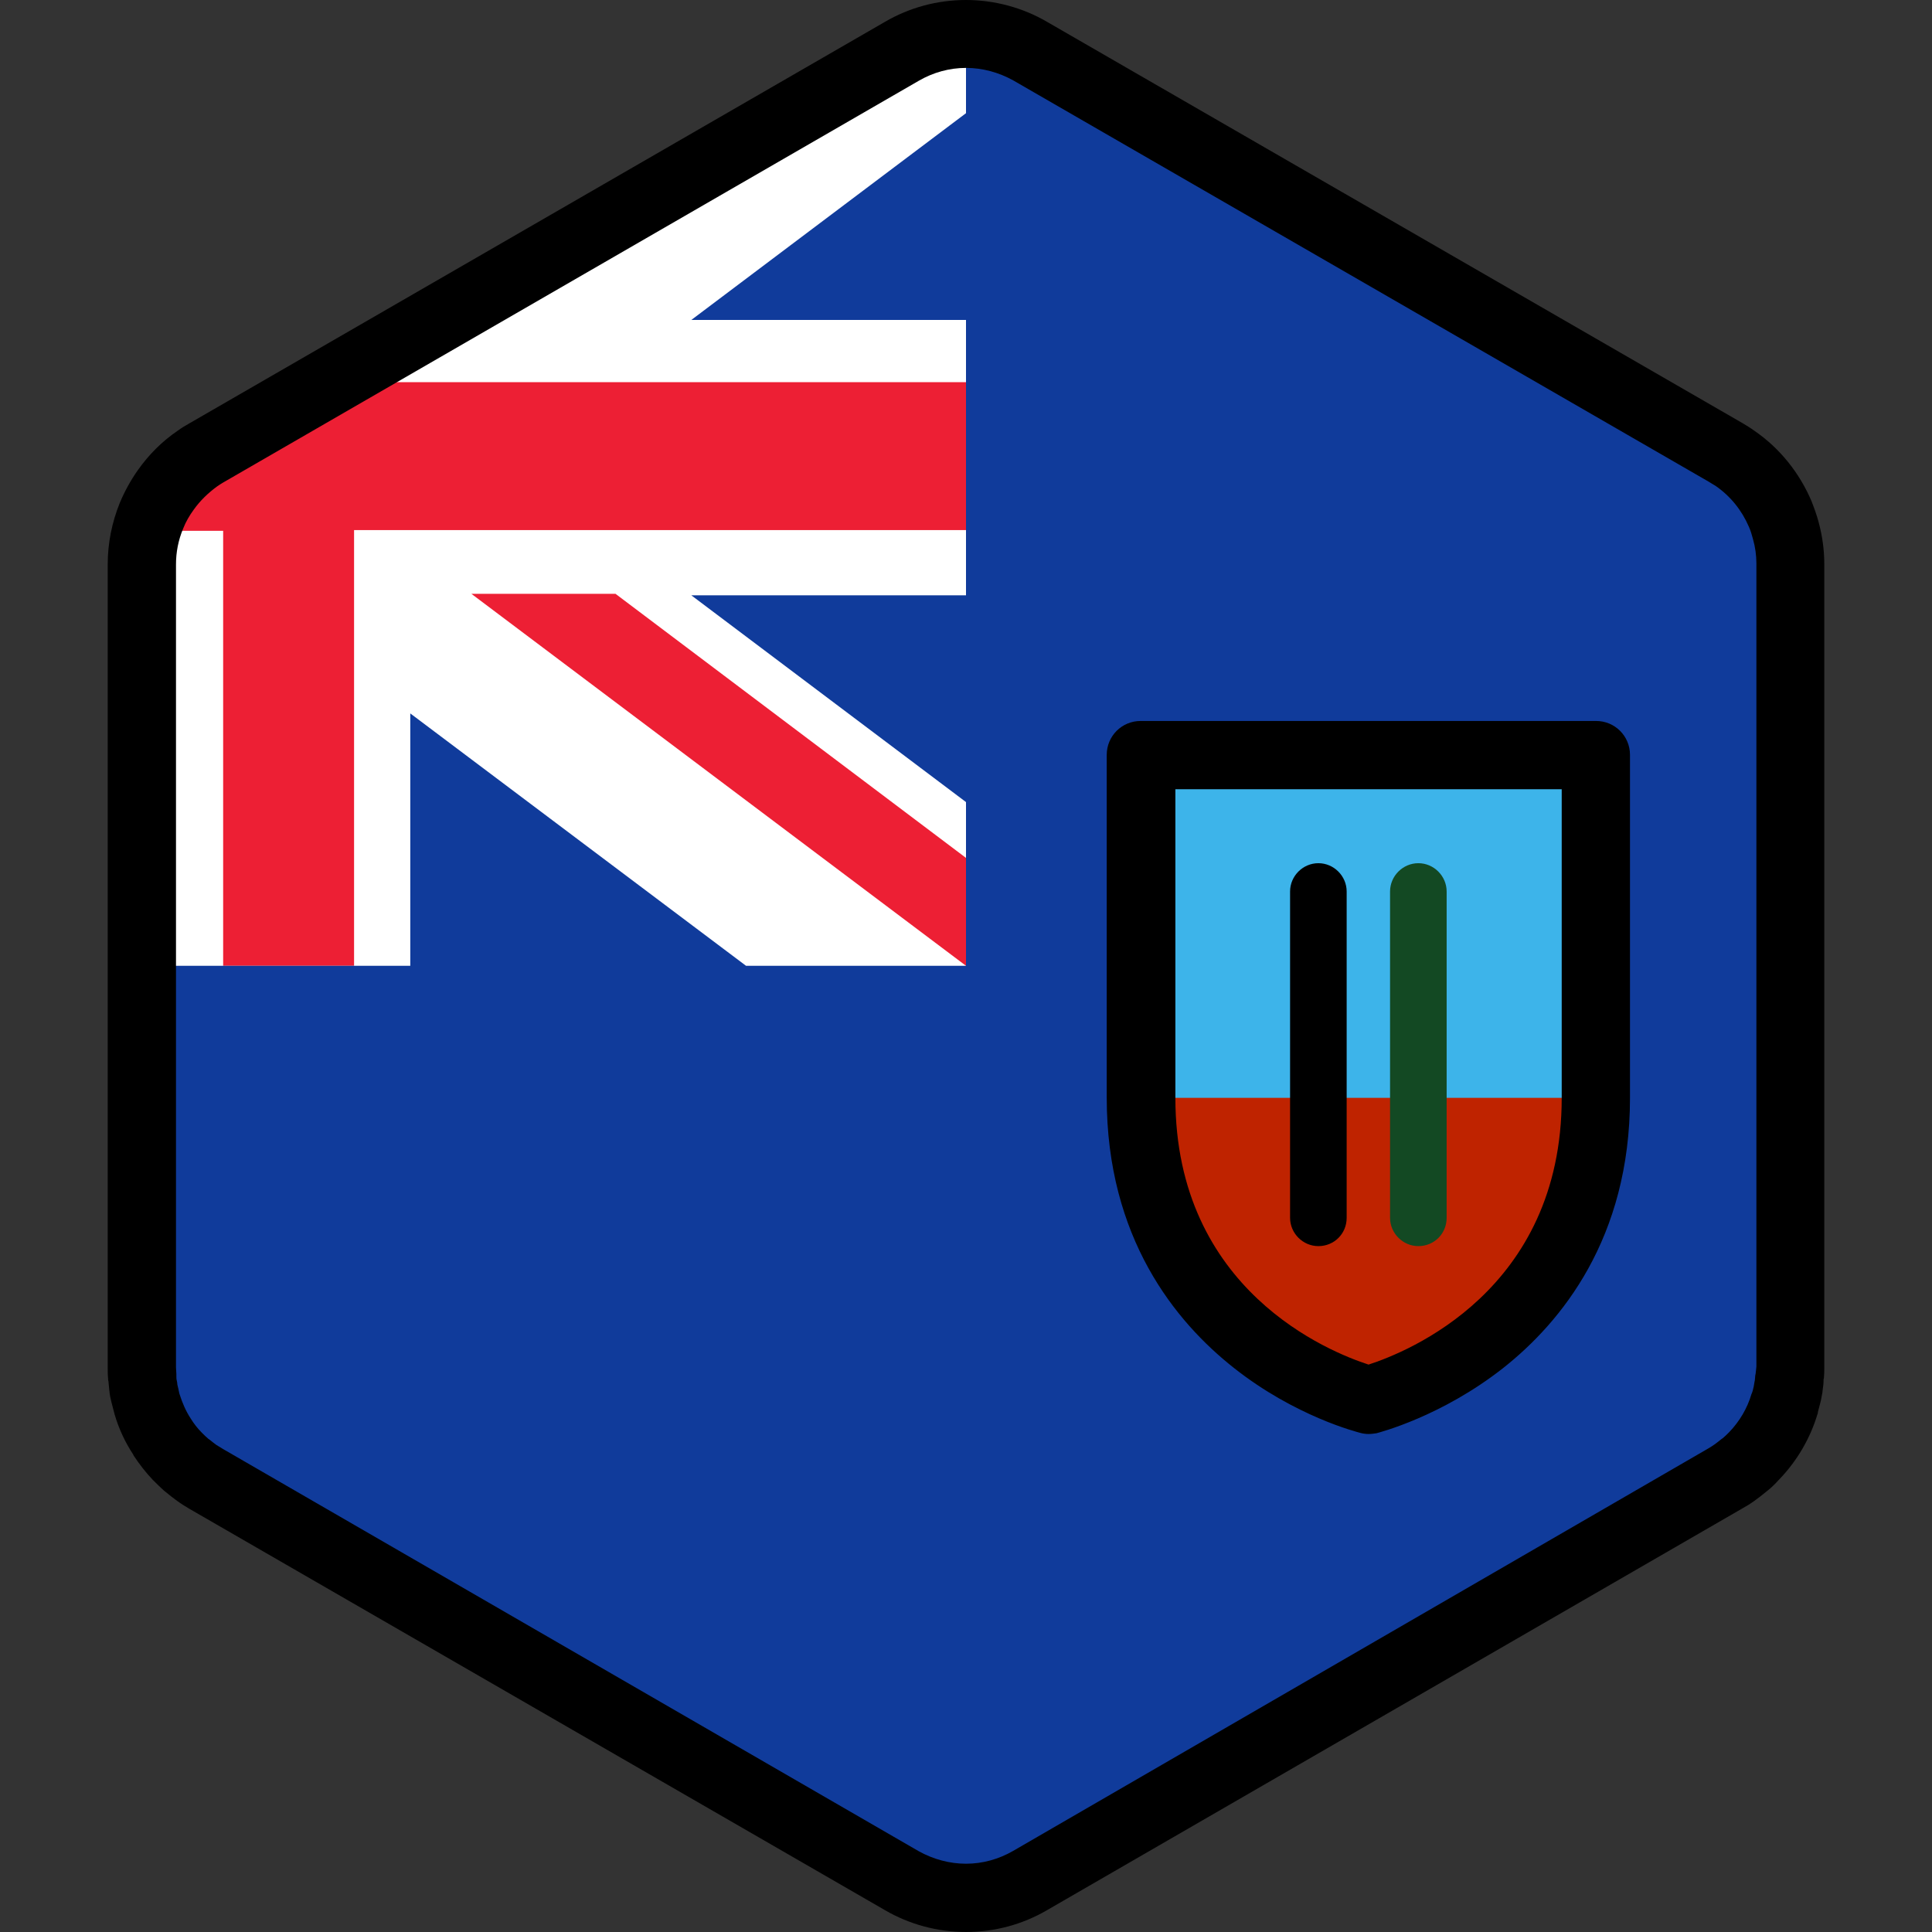
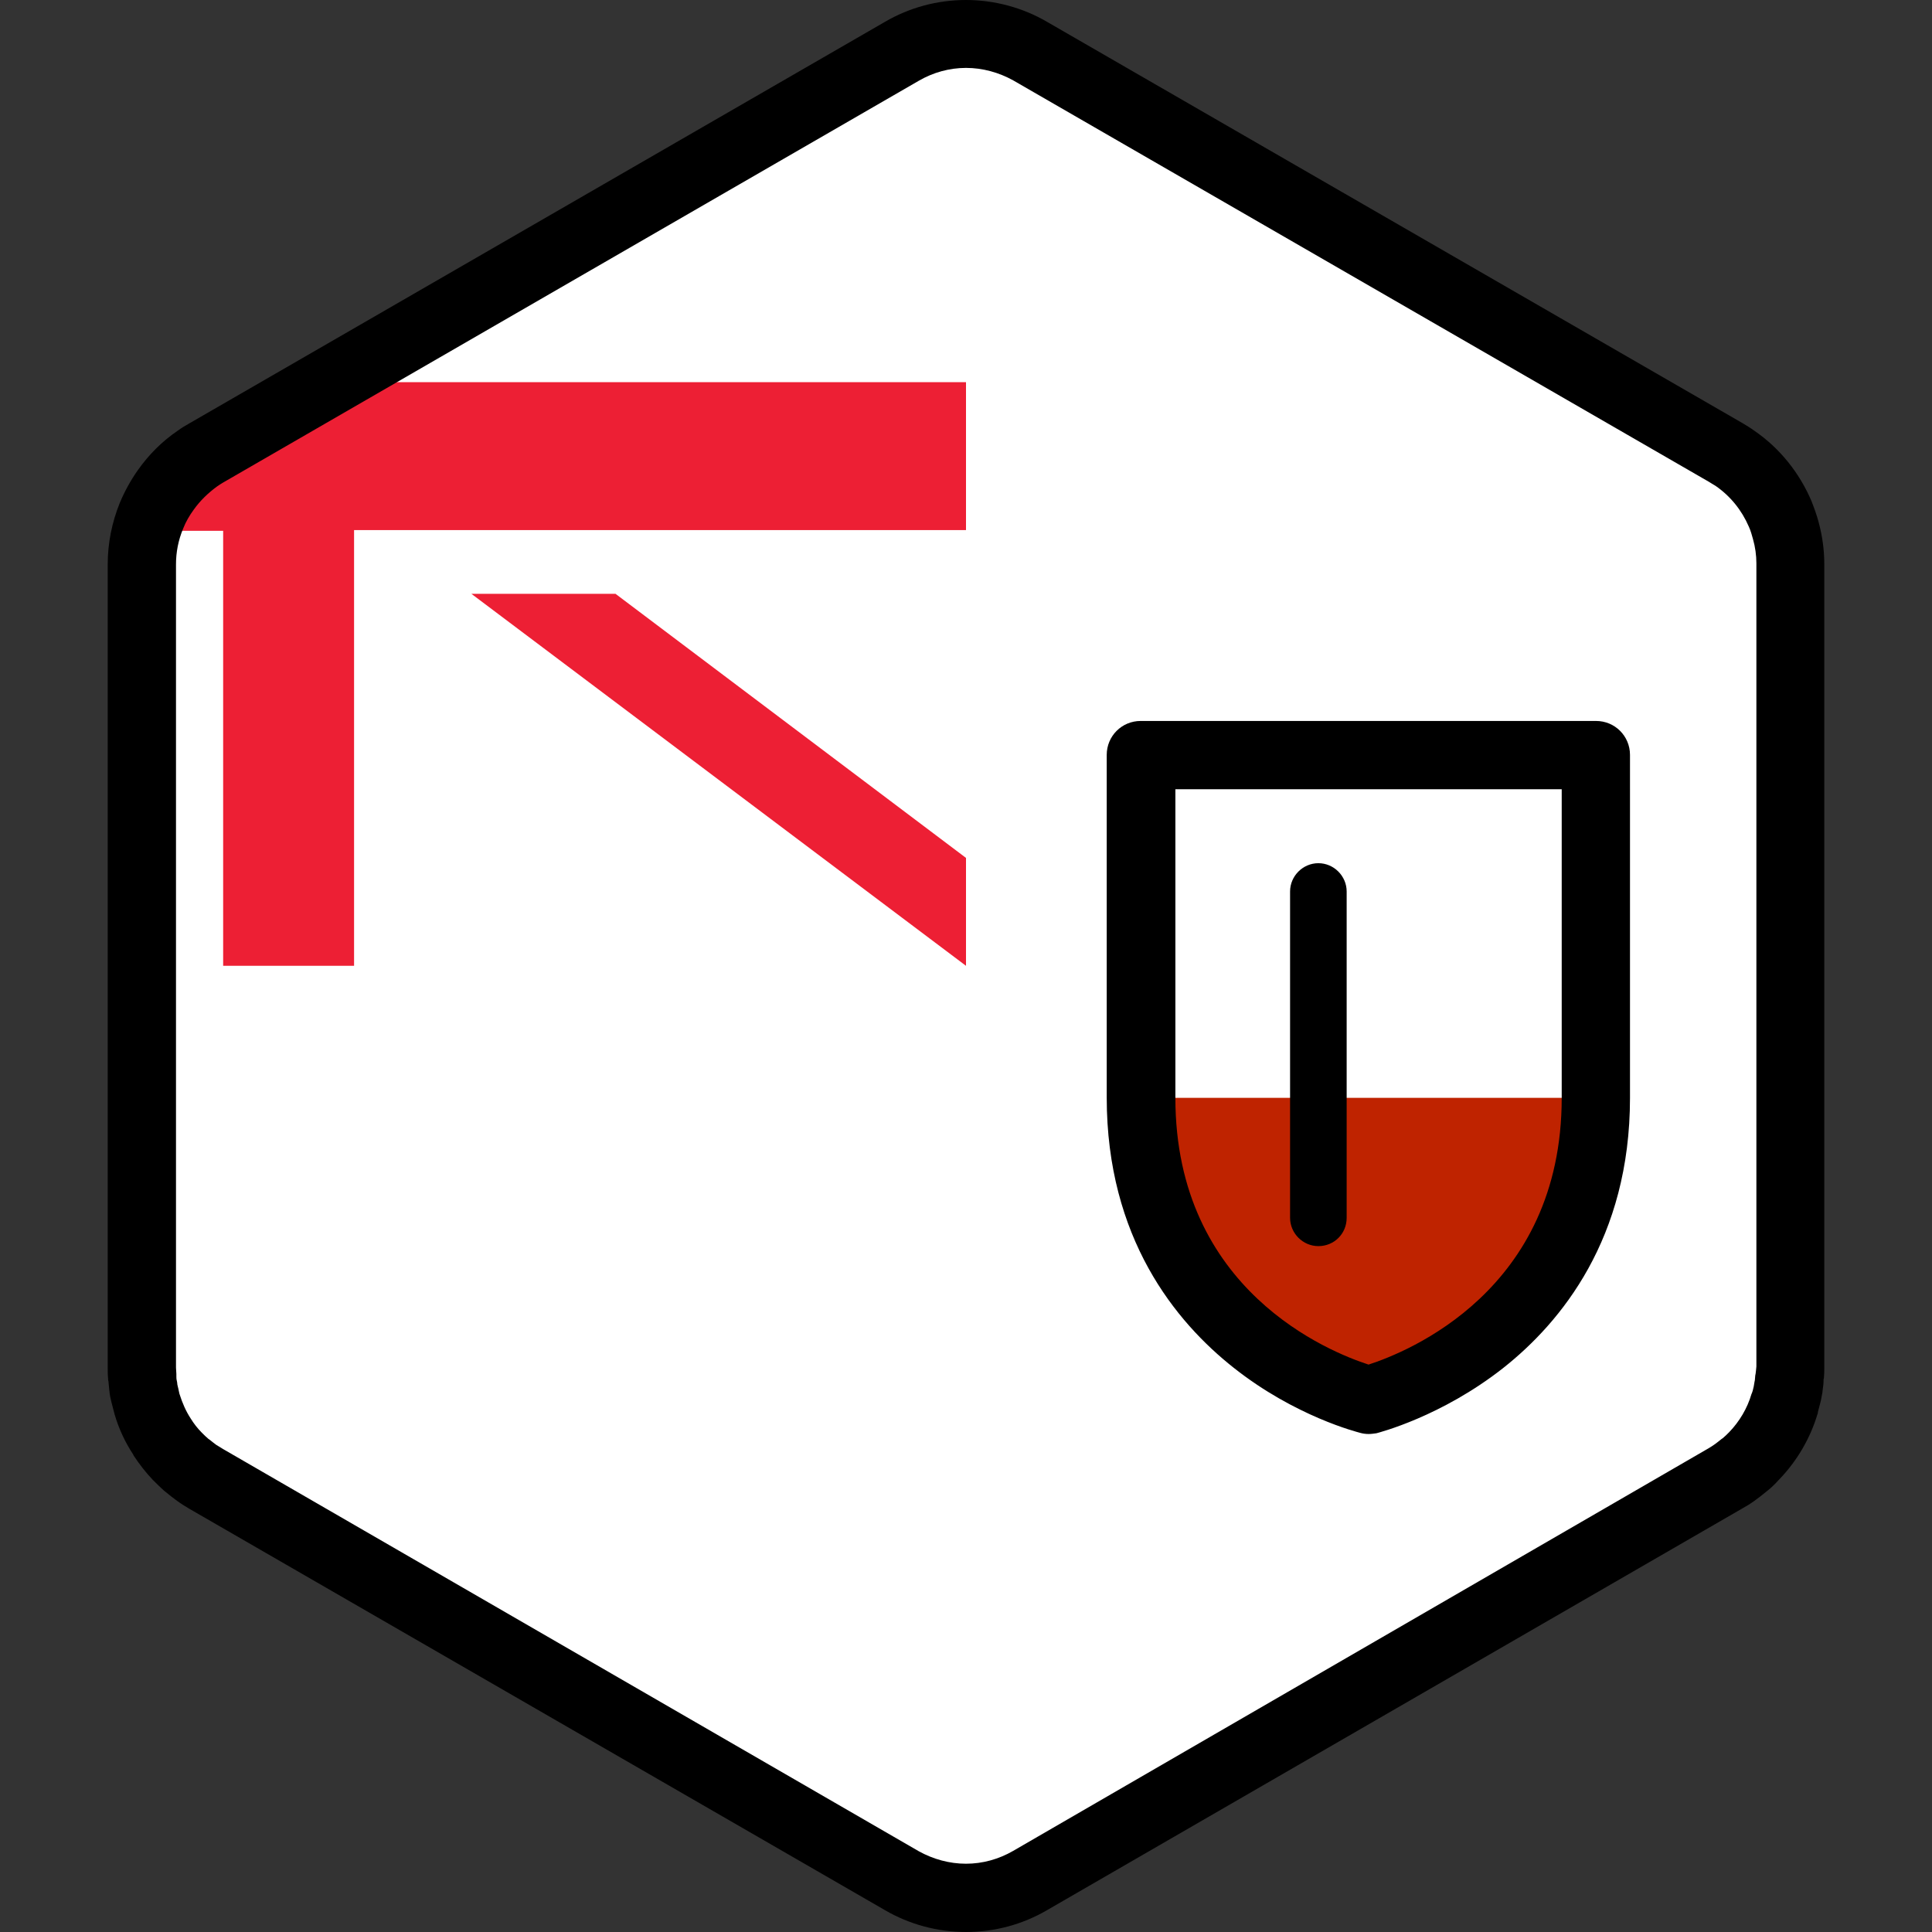
<svg xmlns="http://www.w3.org/2000/svg" height="800px" width="800px" version="1.1" id="Layer_1" viewBox="0 0 512.1 512.1" xml:space="preserve">
  <rect x="0" y="0" width="512.1" height="512.1" fill="#333333" stroke="none" />
  <g>
    <path style="fill:#FFFFFF;" d="M473.15,371.9c0.2-0.6,0.3-1.2,0.5-1.8c0-0.2,0.1-0.4,0.1-0.6c0.1-0.5,0.2-1.1,0.3-1.6   c0-0.2,0.1-0.5,0.1-0.7c0.1-0.5,0.1-1.1,0.2-1.6c0-0.2,0-0.4,0.1-0.7c0.1-0.8,0.1-1.5,0.1-2.3l0,0l0,0l0,0v-40.9l0,0v-26.2l0,0   v-4.2v-25.6l0,0v-48.8v-26.2v-41c0-3-0.4-5.9-1.2-8.7c-0.4-1.5-0.9-3-1.5-4.4c-2.5-5.9-6.6-11-11.9-14.7c-0.8-0.5-1.6-1.1-2.4-1.6   l-22.9-13.2l-21.4-12.4l-17.2-9.9l-65.9-38L304.45,32l-19.3-11.1l-12-6.9c-10.5-6.1-23.5-6.1-34,0l-11.9,6.9L207.95,32l-25.7,14.9   l0,0L116.35,85l-28.9,16.7l-21.4,12.4l-11.3,6.5c-0.8,0.5-1.6,1-2.4,1.5c-3.3,2.3-6.1,5.1-8.3,8.2c-1.5,2.1-2.8,4.4-3.8,6.8   c-1.7,4-2.6,8.4-2.6,12.9v40.9v26.2v73.7v4v0.8l0,0l0,0l0,0l0,0l0,0v26.2l0,0v1.9v12.6v26.5l0,0l0,0c0,0.8,0,1.5,0.1,2.3   c0,0.2,0,0.4,0.1,0.7c0,0.5,0.1,1.1,0.2,1.6c0,0.2,0.1,0.5,0.1,0.7c0.1,0.5,0.2,1.1,0.3,1.6c0,0.2,0.1,0.4,0.1,0.6   c0.1,0.6,0.3,1.2,0.5,1.8c0,0.1,0.1,0.2,0.1,0.3c0.9,3,2.2,5.9,3.9,8.6l0,0l0,0c1.2,1.8,2.5,3.6,4,5.1c0.1,0.1,0.1,0.1,0.1,0.2   c0.7,0.7,1.5,1.4,2.2,2.1c0.1,0.1,0.3,0.2,0.4,0.3c0.8,0.7,1.6,1.3,2.4,1.9c0.8,0.5,1.6,1.1,2.4,1.6l22.6,13l21.4,12.4l17.6,10.1   l91.6,52.9l19.3,11.1l12,6.9c10.5,6.1,23.5,6.1,34,0l11.9-6.9l19.3-11.1l25.7-14.9l55.6-32.1l10.4-6l26.4-15.2l21.4-12.4l13.8-8   c0.8-0.5,1.6-1,2.4-1.5c0.9-0.6,1.7-1.2,2.4-1.9c0.1-0.1,0.3-0.2,0.4-0.3c0.8-0.7,1.5-1.4,2.2-2.1l0.1-0.1c3.7-3.9,6.5-8.6,8-13.8   C473.05,372.1,473.15,372,473.15,371.9z" />
    <path style="fill:#FFFFFF;" d="M256.05,9c-2.9,0-5.9,0.4-8.7,1.1l0,0c-0.7,0.2-1.3,0.4-2,0.6c-0.1,0-0.1,0-0.2,0   c-0.6,0.2-1.2,0.4-1.8,0.7c-0.1,0-0.2,0.1-0.3,0.1c-0.5,0.2-1,0.5-1.6,0.7c-0.2,0.1-0.3,0.1-0.5,0.2c-0.6,0.3-1.1,0.6-1.7,0.9   c-0.1,0.1-0.2,0.1-0.3,0.2l-11.9,6.9l-19.3,11.1l-25.7,14.9l0,0l-65.9,38.1l-28.9,16.7l-21.4,12.4l-11.3,6.5   c-0.8,0.5-1.6,1-2.4,1.5c-1.6,1.1-3.2,2.4-4.5,3.8c-1.4,1.4-2.7,2.9-3.8,4.5c-0.9,1.3-1.8,2.7-2.5,4.2c-0.4,0.9-0.9,1.8-1.2,2.7   c-0.3,0.6-0.5,1.2-0.7,1.9c0,0.1,0,0.1-0.1,0.2c-0.2,0.6-0.4,1.2-0.6,1.8l0,0l0,0c-0.4,1.4-0.7,2.9-0.9,4.4c0,0.1,0,0.1,0,0.2   c-0.1,0.6-0.1,1.2-0.2,1.9c0,0.2,0,0.3,0,0.5c0,0.7-0.1,1.4-0.1,2.1v7.8v98.6h21.5h34.7h15v-66.9l89,66.9h58.3v-28.6v-15.2   l-72.8-54.8h72.8v-16.9v-39.2v-17h-72.8l72.8-54.8V9z" />
  </g>
  <g>
    <polygon style="fill:#ED1F34;" points="124.95,157.4 256.05,256 256.05,227.4 163.15,157.4  " />
    <path style="fill:#ED1F34;" d="M59.15,140.5V256h34.7V140.5h162.2v-39.2H93.85v-3.9l-6.5,3.8l-21.4,12.4l-11.3,6.5   c-0.8,0.5-1.6,1-2.4,1.5c-1.6,1.1-3.2,2.4-4.5,3.8c-1.4,1.4-2.7,2.9-3.8,4.5c-0.9,1.3-1.8,2.7-2.5,4.2c-0.4,0.9-0.9,1.8-1.2,2.7   c-0.3,0.6-0.5,1.2-0.7,1.9c0,0.1,0,0.1-0.1,0.2c-0.2,0.6-0.4,1.2-0.6,1.8l0,0h20.3V140.5z" />
  </g>
-   <path style="fill:#103B9B;" d="M474.45,321.5L474.45,321.5v-26.2l0,0v-4.2v-25.6v-48.8v-26.2v-41c0-3-0.4-5.9-1.2-8.7  c-0.4-1.5-0.9-3-1.5-4.4c-2.5-5.9-6.6-11-11.9-14.7c-0.8-0.5-1.6-1.1-2.4-1.6l-22.9-13.2l-21.4-12.4l-17.2-9.9l-65.9-38l-25.7-14.8  l-19.3-11.1l-12-6.9c-7.9-4.6-17.2-5.7-25.7-3.4l0,0c2.9-0.8,5.8-1.1,8.7-1.1V30l-72.8,54.8h72.8v16.9v39.2v16.9h-72.8l72.8,54.8  v15.2V256h-58.3l-89-66.9V256h-15h-34.6h-21.5v34.4v4v0.8l0,0l0,0l0,0l0,0l0,0v26.2l0,0v1.9v12.6v26.5l0,0l0,0c0,0.8,0,1.5,0.1,2.3  c0,0.2,0,0.4,0.1,0.7c0,0.5,0.1,1.1,0.2,1.6c0,0.2,0.1,0.5,0.1,0.7c0.1,0.5,0.2,1.1,0.3,1.6c0,0.2,0.1,0.4,0.1,0.6  c0.1,0.6,0.3,1.2,0.5,1.8c0,0.1,0.1,0.2,0.1,0.3c0.9,3,2.2,5.9,3.9,8.6l0,0l0,0c1.2,1.8,2.5,3.6,4,5.1c0.1,0.1,0.1,0.1,0.1,0.2  c0.7,0.7,1.5,1.4,2.2,2.1c0.1,0.1,0.3,0.2,0.4,0.3c0.8,0.7,1.6,1.3,2.4,1.9c0.8,0.5,1.6,1.1,2.4,1.6l22.6,13l21.4,12.4l17.6,10.1  l91.6,52.9l19.3,11.1l12,6.9c10.5,6.1,23.5,6.1,34,0l11.9-6.9l19.3-11.1l25.7-14.9l55.6-32.1l10.4-6l26.4-15.2l21.4-12.4l13.8-8  c0.8-0.5,1.6-1,2.4-1.5c0.9-0.6,1.7-1.2,2.4-1.9c0.1-0.1,0.3-0.2,0.4-0.3c0.8-0.7,1.5-1.4,2.2-2.1l0.1-0.1c3.7-3.9,6.5-8.6,8-13.8  c0-0.1,0.1-0.2,0.1-0.3c0.2-0.6,0.3-1.2,0.5-1.8c0-0.2,0.1-0.4,0.1-0.6c0.1-0.5,0.2-1.1,0.3-1.6c0-0.2,0.1-0.5,0.1-0.7  c0.1-0.5,0.1-1.1,0.2-1.6c0-0.2,0-0.4,0.1-0.7c0.1-0.8,0.1-1.5,0.1-2.3l0,0l0,0L474.45,321.5z" />
-   <path style="fill:#3DB4EA;" d="M302.45,200.2V291c0,65.2,60.3,80.1,60.3,80.1s60.3-14.9,60.3-80.1v-90.8H302.45L302.45,200.2z" />
  <path style="fill:#BF2300;" d="M362.75,371.1c0,0,60.3-14.9,60.3-80.1h-120.6C302.45,356.2,362.75,371.1,362.75,371.1z" />
  <path d="M349.45,330.3c-4.1,0-7.5-3.4-7.5-7.5v-86.5c0-4.1,3.4-7.5,7.5-7.5s7.5,3.4,7.5,7.5v86.5  C356.95,327,353.65,330.3,349.45,330.3z" />
-   <path style="fill:#134923;" d="M375.95,330.3c-4.1,0-7.5-3.4-7.5-7.5v-86.5c0-4.1,3.4-7.5,7.5-7.5s7.5,3.4,7.5,7.5v86.5  C383.45,327,380.15,330.3,375.95,330.3z" />
  <path d="M362.75,380.1c-0.7,0-1.5-0.1-2.2-0.3c-0.7-0.2-17.2-4.3-33.6-17.3c-15.3-12.1-33.6-34.3-33.6-71.6v-90.8c0-5,4-9,9-9h120.7  c5,0,9,4,9,9V291c0,37.3-18.3,59.5-33.6,71.6c-16.4,12.9-32.9,17.1-33.6,17.3C364.15,380,363.45,380.1,362.75,380.1z M311.55,209.2  V291c0,51.1,41,67.4,51.2,70.7c10.2-3.3,51.2-19.6,51.2-70.7v-81.8H311.55L311.55,209.2z M483.55,149.5c0-3.7-0.5-7.4-1.5-11.1  c-0.5-1.9-1.2-3.8-1.9-5.6c-3.2-7.5-8.4-14-15.1-18.6c-1.1-0.8-2.1-1.4-3.1-2L277.55,5.8c-6.5-3.8-14-5.8-21.5-5.8  c-7.6,0-15,2-21.5,5.8L50.05,112.3c-0.9,0.5-1.9,1.1-3,1.9c-4.1,2.8-7.6,6.3-10.5,10.4c-1.9,2.7-3.5,5.6-4.8,8.7  c-2.1,5.2-3.2,10.7-3.2,16.3v212.9c0,0.9,0,1.9,0.1,2.9c0,0.2,0,0.5,0.1,0.7v0.1c0.1,0.7,0.1,1.4,0.2,2.1c0,0.3,0.1,0.5,0.1,0.9  c0.1,0.7,0.2,1.4,0.4,2.1c0.1,0.3,0.1,0.5,0.2,0.8c0.2,0.8,0.4,1.5,0.6,2.3c0,0.1,0.1,0.3,0.1,0.4c1.1,3.8,2.8,7.5,5,10.8  c0,0,0,0,0,0.1c1.5,2.3,3.2,4.5,5.1,6.5c0,0.1,0.2,0.2,0.2,0.2c0.9,0.9,1.8,1.8,2.8,2.7l0.5,0.4c1.1,0.9,2.1,1.7,3.1,2.4  c1.1,0.8,2.1,1.4,3.1,2l184.4,106.4c6.5,3.8,14,5.8,21.5,5.8c7.6,0,15-2,21.5-5.8l184.5-106.6c0.9-0.5,1.9-1.1,3-1.9  c1-0.7,2-1.5,3.1-2.4l0.5-0.4c1-0.8,1.9-1.7,2.8-2.7l0.2-0.2c4.7-4.9,8.2-10.9,10.1-17.3c0.1-0.2,0.1-0.3,0.1-0.5  c0.2-0.8,0.4-1.6,0.6-2.3c0.1-0.3,0.1-0.5,0.2-0.8c0.1-0.7,0.3-1.4,0.4-2.1V369c0-0.3,0.1-0.5,0.1-0.8c0.1-0.7,0.2-1.4,0.2-2.1V366  c0-0.2,0-0.5,0.1-0.7c0.1-1.1,0.1-2,0.1-2.9L483.55,149.5z M465.35,364.1l-0.1,0.5c0,0.4-0.1,0.8-0.1,1.2l-0.1,0.5  c-0.1,0.4-0.1,0.8-0.2,1.2l-0.1,0.4c-0.1,0.5-0.2,0.9-0.4,1.4l-0.1,0.2c-1.1,3.8-3.2,7.3-5.9,10.1l-0.1,0.1  c-0.5,0.5-1.1,1.1-1.6,1.5l-0.3,0.2c-0.7,0.6-1.3,1-1.8,1.4c-0.7,0.5-1.2,0.8-1.7,1.1l-184.3,106.7c-3.8,2.2-8.1,3.4-12.5,3.4  s-8.7-1.2-12.5-3.3L59.15,384.1c-0.5-0.3-1.1-0.7-1.8-1.1c-0.5-0.4-1.1-0.8-1.8-1.4l-0.3-0.2c-0.6-0.5-1.1-1-1.6-1.5  c0,0-0.1-0.1-0.2-0.2c-1.1-1.1-2.1-2.4-2.9-3.7l0,0c-1.3-2-2.2-4.1-2.9-6.3l-0.1-0.3c-0.1-0.4-0.2-0.9-0.3-1.4l-0.1-0.4  c-0.1-0.4-0.2-0.8-0.2-1.2l-0.1-0.5c-0.1-0.4-0.1-0.8-0.1-1.2v-0.5c0-0.6-0.1-1.1-0.1-1.7V149.6c0-3.2,0.6-6.4,1.9-9.5  c0.7-1.8,1.7-3.5,2.8-5c1.7-2.4,3.8-4.4,6.1-6.1c0.7-0.5,1.2-0.8,1.7-1.1l184.4-106.5c3.8-2.2,8.1-3.4,12.5-3.4s8.7,1.2,12.5,3.3  l184.4,106.4c0.5,0.3,1.1,0.7,1.8,1.1c3.9,2.7,6.9,6.4,8.8,10.8c0.5,1.1,0.8,2.2,1.1,3.3c0.6,2.1,0.9,4.3,0.9,6.4v212.9  C465.45,363,465.45,363.6,465.35,364.1z" />
</svg>